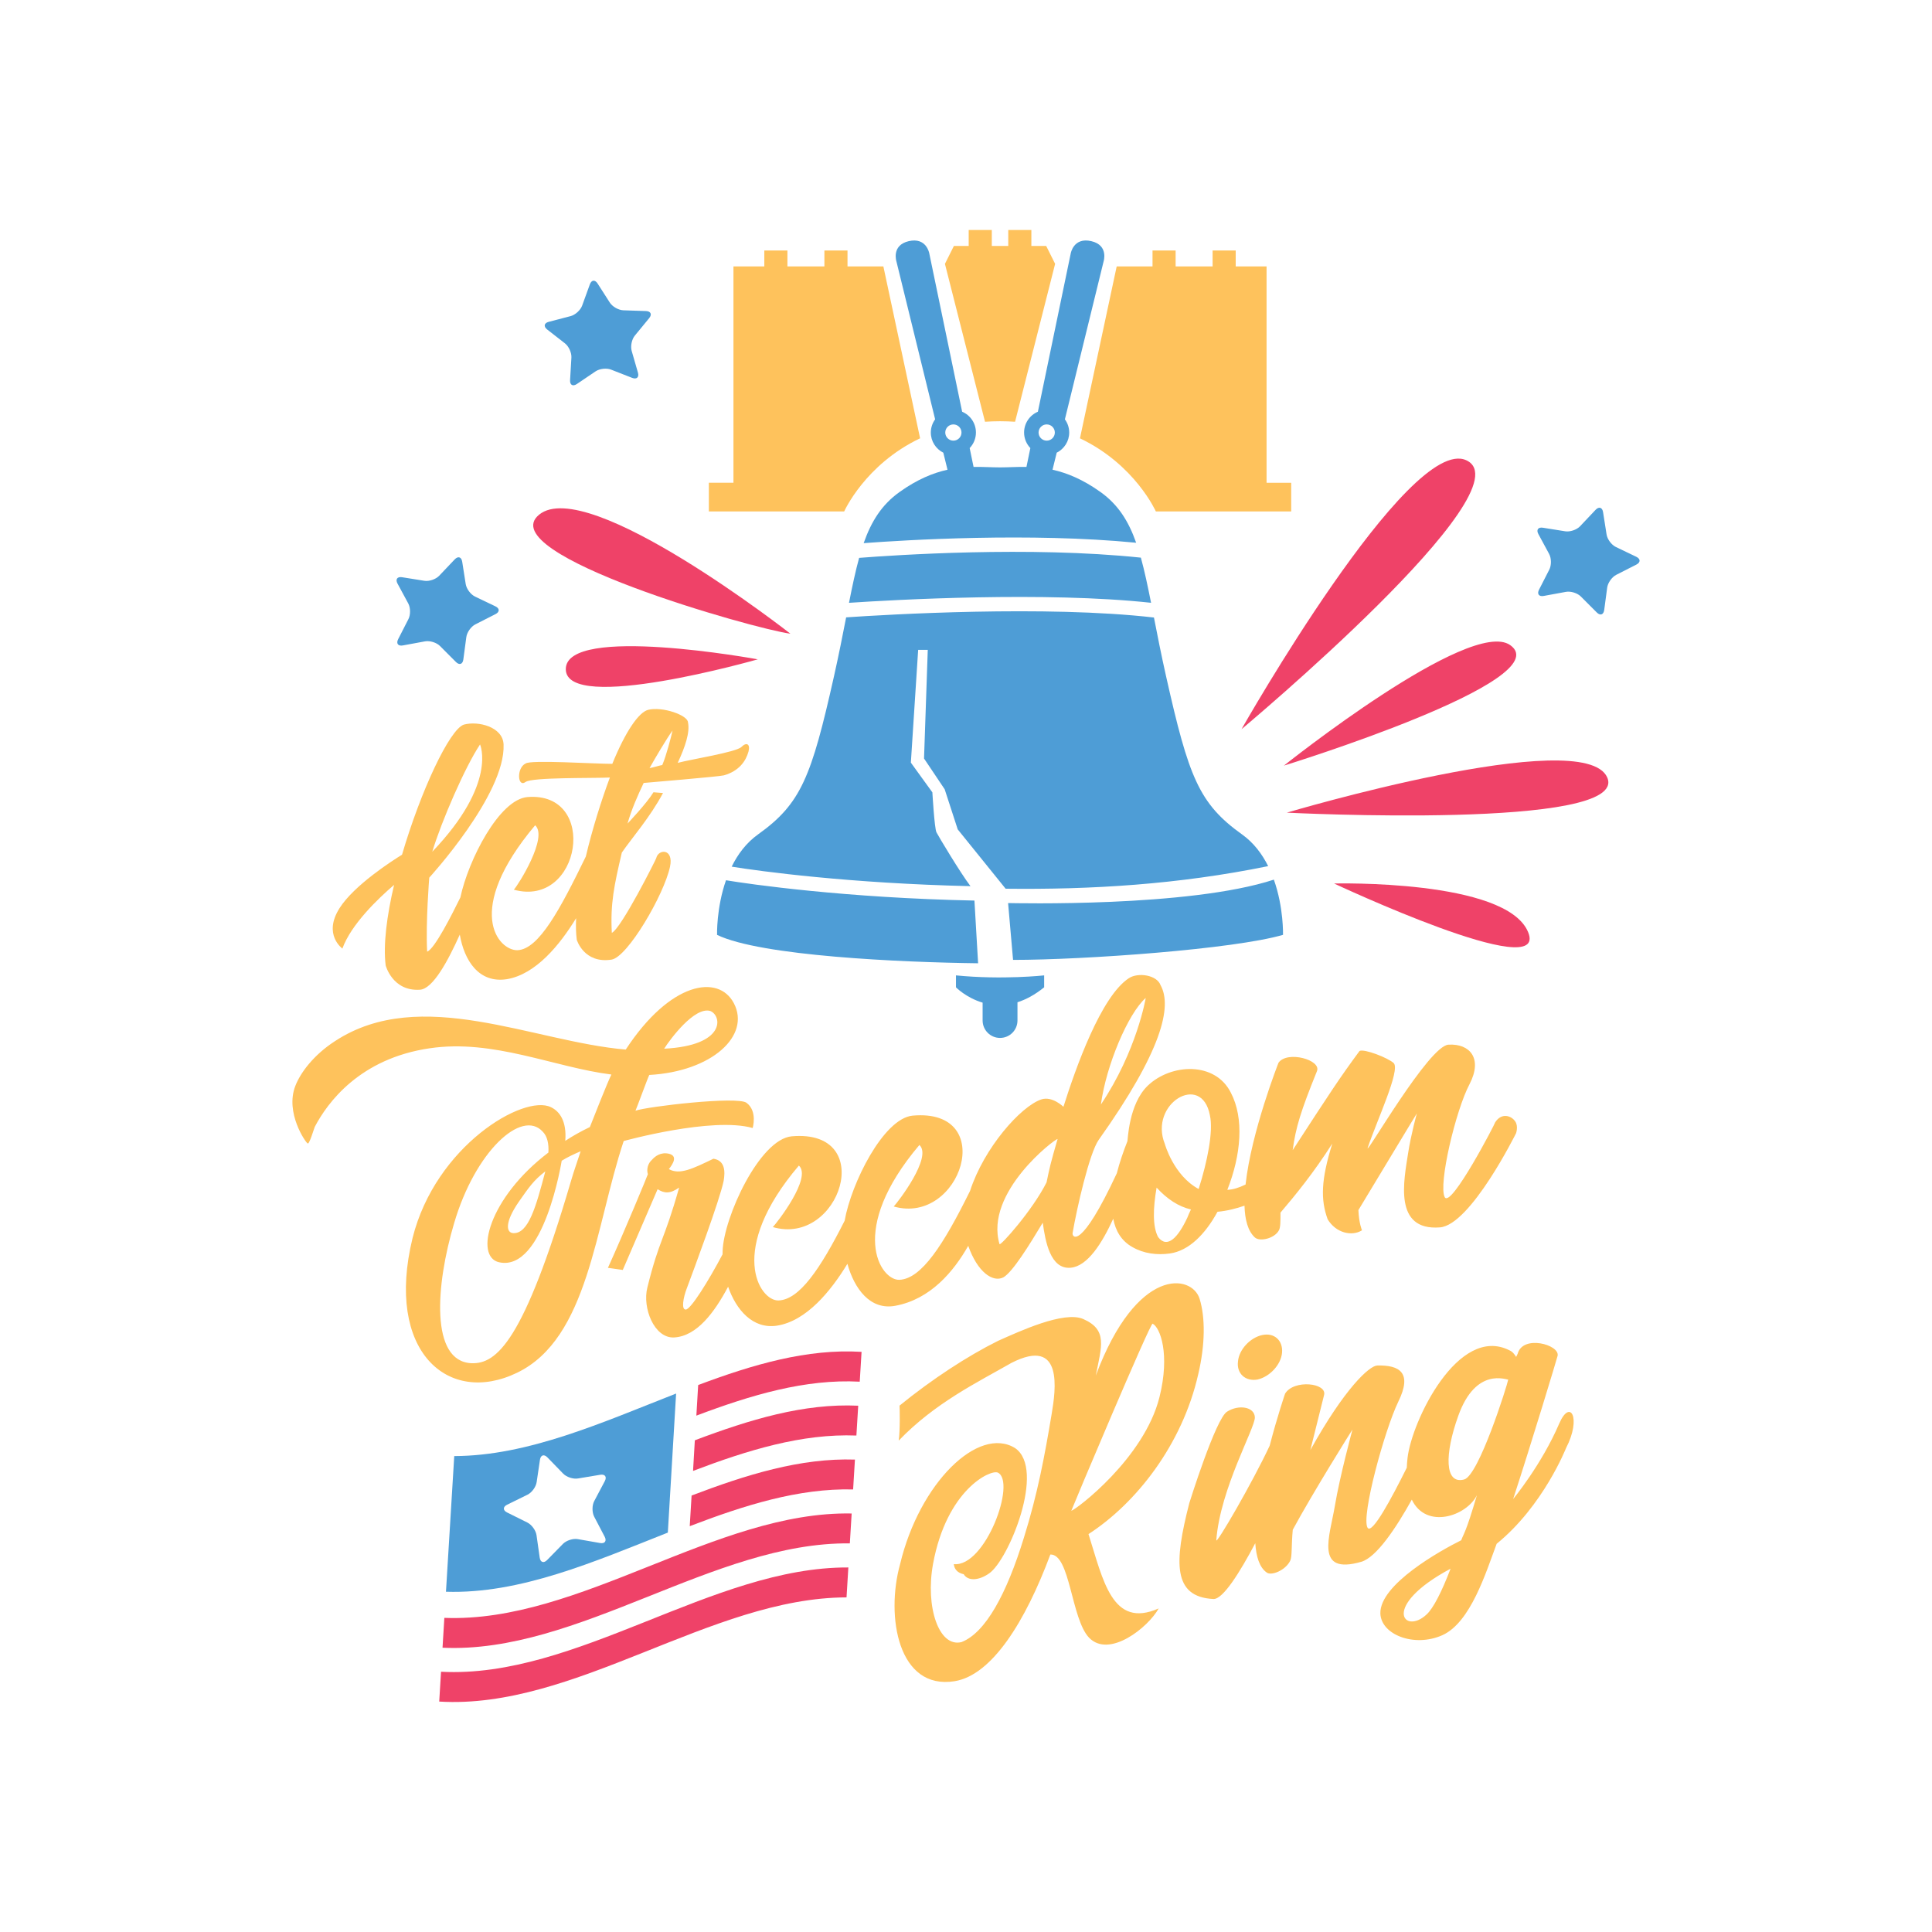
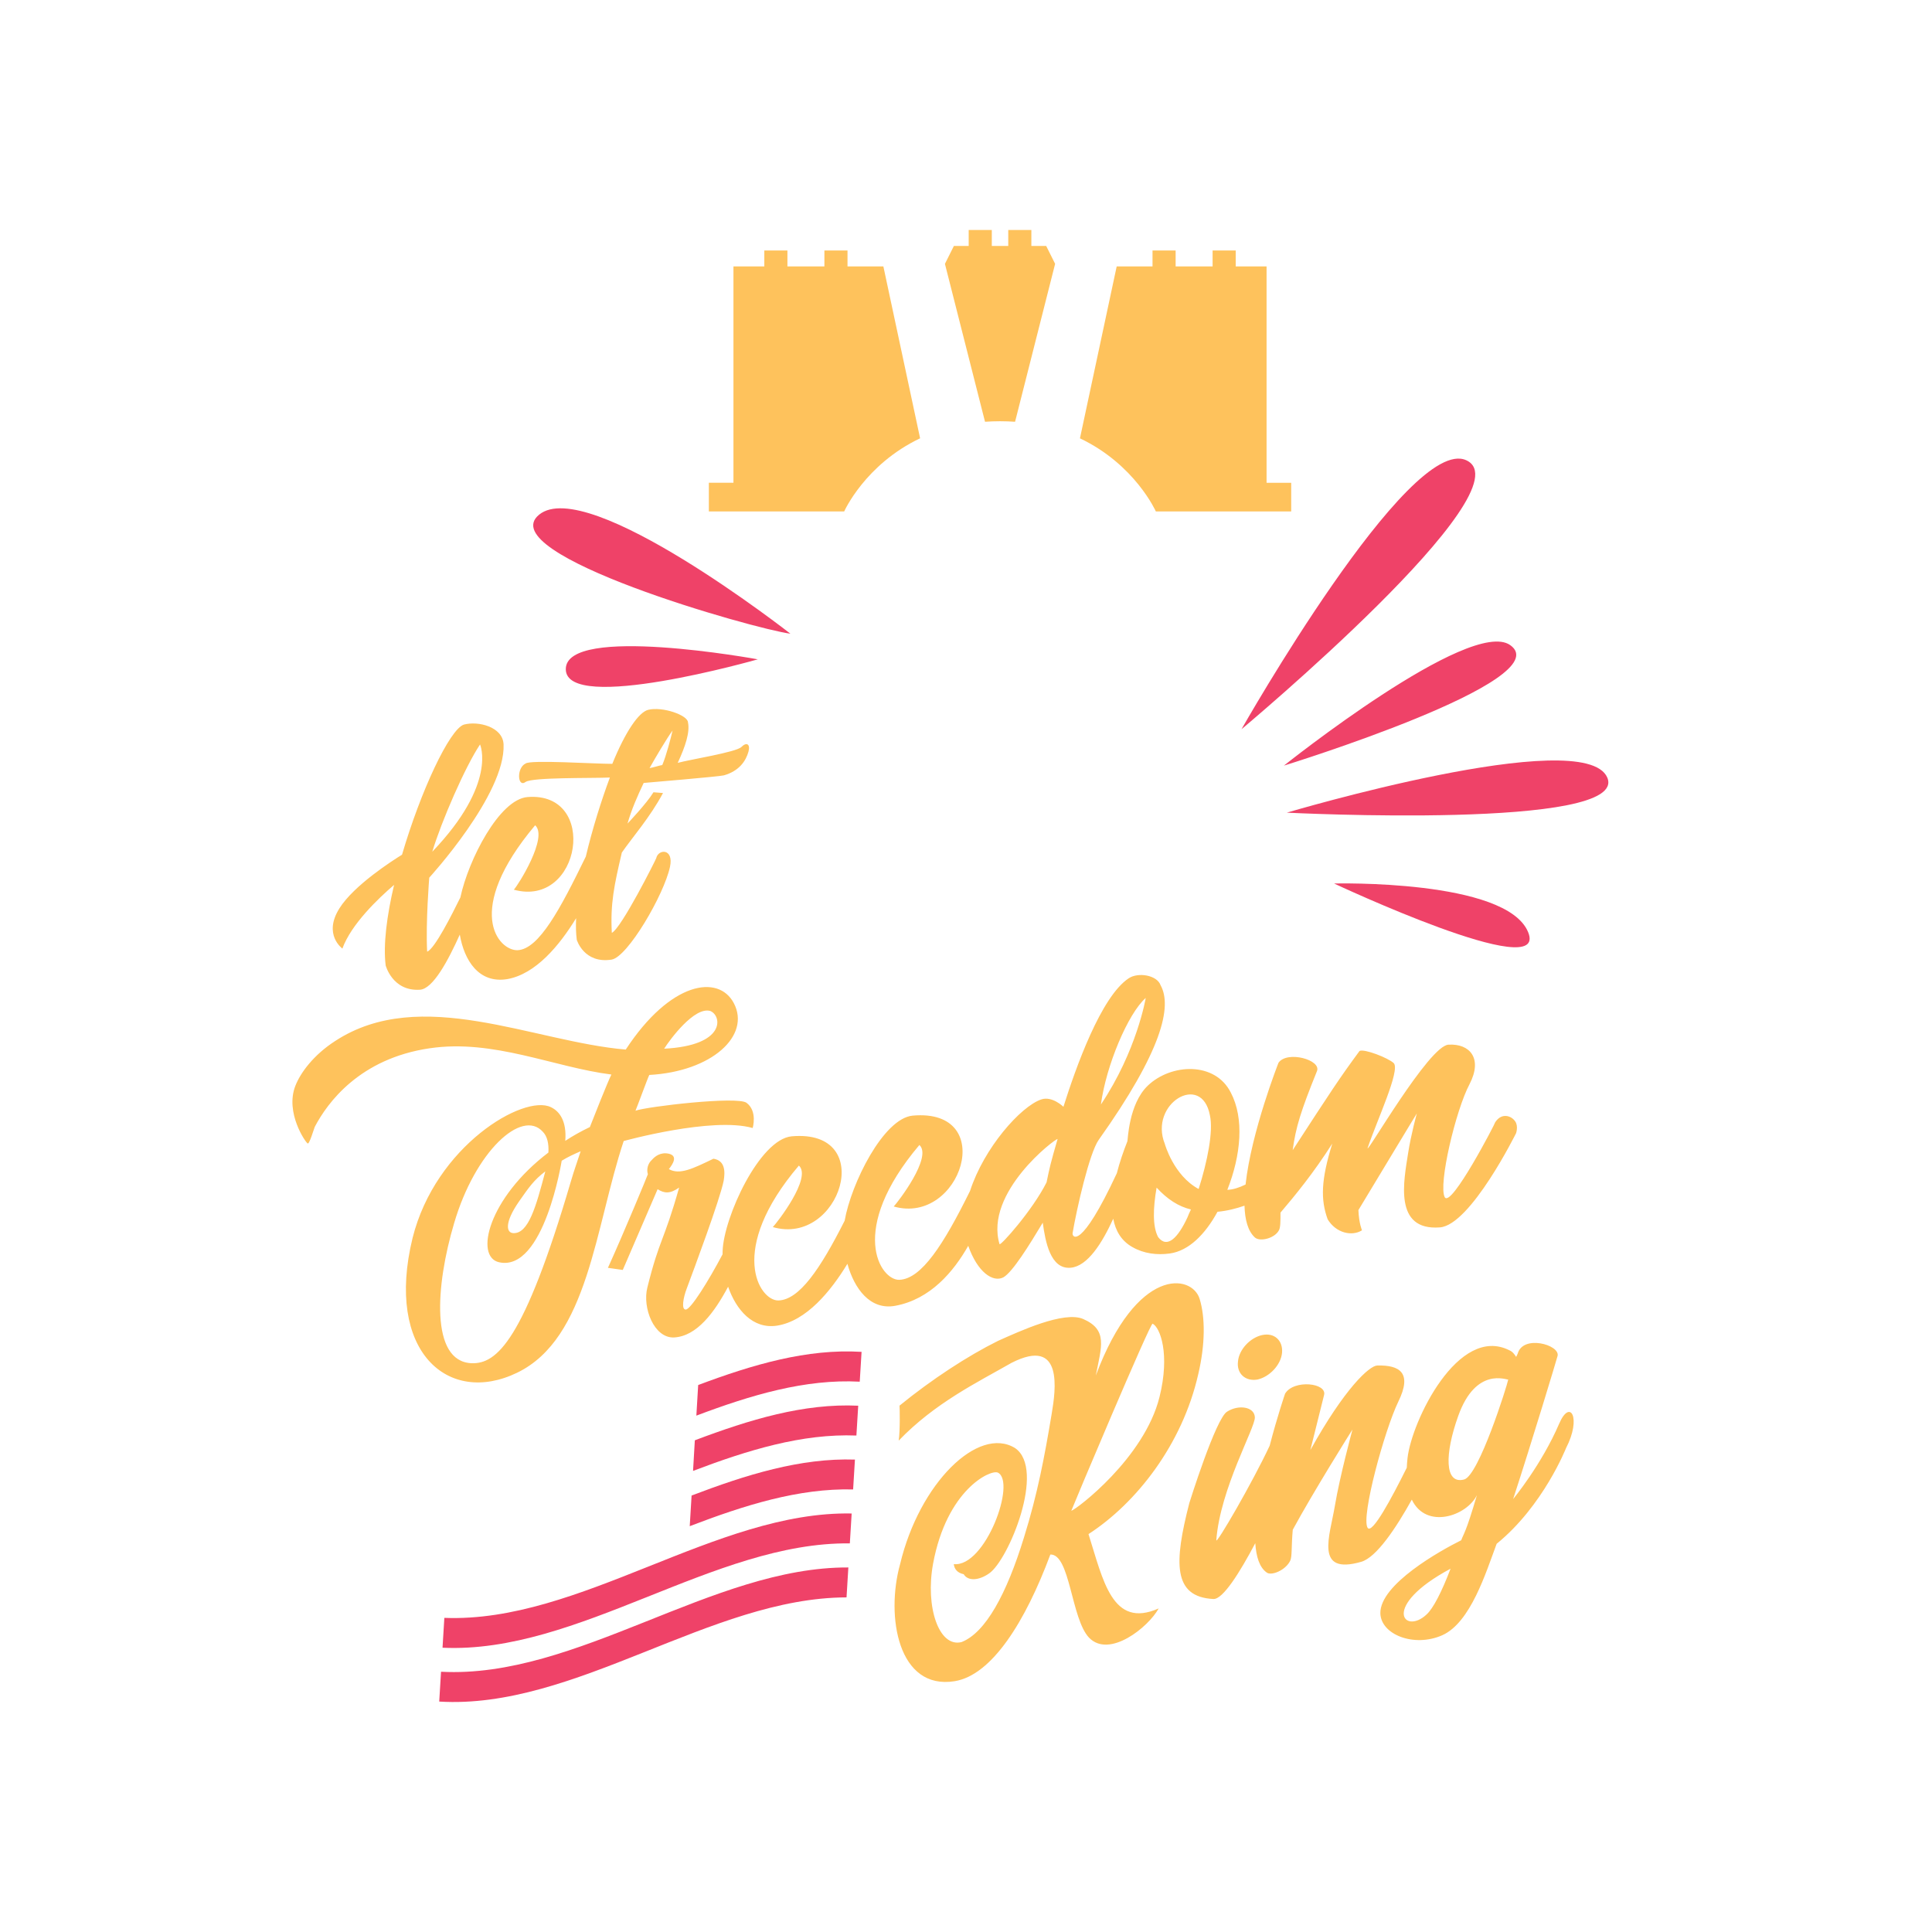
<svg xmlns="http://www.w3.org/2000/svg" version="1.1" id="Layer_1" x="0px" y="0px" viewBox="0 0 595.28 595.28" style="enable-background:new 0 0 595.28 595.28;" xml:space="preserve">
  <style type="text/css">
	.st0{fill:#484D97;}
	.st1{fill:#C6C1BE;}
	.st2{fill:#C2212B;}
	.st3{fill:#FEC25C;}
	.st4{fill:#EF4268;}
	.st5{fill:#4E9DD6;}
	.st6{fill:#DC1B2C;}
	.st7{fill:#FCB116;}
	.st8{fill:#136AA2;}
	.st9{fill:#D02032;}
	.st10{fill:#005A95;}
	.st11{fill:#C7B3B5;}
	.st12{fill:#EE2266;}
	.st13{fill:#347DC1;}
	.st14{fill:#0082C9;}
	.st15{fill:#DC1E3E;}
	.st16{fill:#F6C030;}
	.st17{fill:#DE292F;}
	.st18{fill:#9CB1A3;}
	.st19{fill:#4C60A0;}
	.st20{fill:#2575BA;}
	.st21{fill:#EB2627;}
	.st22{fill:#F9A557;}
</style>
  <g>
    <path class="st4" d="M382.53,224.68c0,0,51.62-91.01,69.27-82.86C471.07,150.71,382.53,224.68,382.53,224.68z M465.32,198.77   c-12.31-8.69-69.73,37.13-69.73,37.13S480.71,209.63,465.32,198.77z M495.2,239.52c-7.25-16.3-98.71,10.87-98.71,10.87   S502.45,255.82,495.2,239.52z M470.82,287.16c-6.79-16.3-59.77-14.94-59.77-14.94S477.61,303.46,470.82,287.16z M243.53,195.25   c0,0-62.48-48.9-77.42-36.67C151.17,170.8,232.67,193.89,243.53,195.25z M233.49,203.15c0,0-59.16-10.87-59.16,3.02   C174.32,220.05,233.49,203.15,233.49,203.15z M212.52,470.24c16.78-6.43,33.56-11.74,50.34-11.32c0.19-3.07,0.37-6.13,0.56-9.2   c-16.78-0.55-33.56,4.68-50.33,11.08C212.9,463.95,212.71,467.09,212.52,470.24z M136.35,507.69   c41.83,1.96,83.66-32.63,125.5-32.15c0.19-3.07,0.38-6.14,0.56-9.21c-41.83-0.8-83.66,33.8-125.5,32.16   C136.72,501.56,136.54,504.63,136.35,507.69z M135.33,524.28c41.83,2.56,83.67-32.02,125.5-32.1c0.19-3.07,0.37-6.15,0.56-9.22   c-41.83-0.23-83.66,34.36-125.5,32.13C135.71,518.15,135.52,521.22,135.33,524.28z M215.12,426.75c-0.19,3.14-0.38,6.29-0.56,9.43   c16.78-6.33,33.56-11.36,50.34-10.46c0.19-3.06,0.37-6.12,0.56-9.19C248.68,415.5,231.9,420.45,215.12,426.75z M213.54,453.21   c16.78-6.38,33.56-11.55,50.33-10.9c0.19-3.06,0.37-6.13,0.56-9.19c-16.78-0.79-33.56,4.31-50.34,10.66   C213.92,446.92,213.73,450.06,213.54,453.21z" />
-     <path class="st5" d="M321.71,304.21c-2.87,2.33-5.63,3.78-8.21,4.6v5.62c0,2.97-2.4,5.37-5.37,5.37c-2.97,0-5.37-2.41-5.37-5.37   v-5.5c-5.08-1.5-8.21-4.72-8.21-4.72v-3.68c14.37,1.42,27.17,0,27.17,0V304.21z M354.66,185.73c-1.04-5.23-2.01-9.83-3.14-13.91   c-34.37-3.61-75.96-0.78-86.81,0.07c-1.12,4.06-2.09,8.65-3.12,13.85C275.62,184.8,322,182.19,354.66,185.73z M277.17,151.59   c5.49-3.92,10.37-5.89,14.77-6.86l-1.29-5.25c-2.28-1.14-3.85-3.49-3.85-6.21c0-1.52,0.5-2.93,1.33-4.07l-11.91-48.58   c0,0-1.68-5.05,3.79-6.32c5.48-1.26,6.32,3.79,6.32,3.79l10.12,48.77c2.5,1.05,4.25,3.52,4.25,6.41c0,1.86-0.74,3.55-1.93,4.79   l1.2,5.8c2.93-0.04,5.63,0.15,8.15,0.15c2.52,0,5.22-0.19,8.15-0.15l1.2-5.8c-1.19-1.25-1.93-2.93-1.93-4.79   c0-2.88,1.75-5.35,4.25-6.41l10.12-48.77c0,0,0.84-5.06,6.32-3.79c5.48,1.26,3.79,6.32,3.79,6.32l-11.91,48.58   c0.83,1.14,1.33,2.55,1.33,4.07c0,2.72-1.57,5.07-3.85,6.21l-1.29,5.25c4.4,0.97,9.28,2.94,14.77,6.86   c5.43,3.88,8.63,8.92,11,15.64c-32.68-3.19-70.99-0.85-83.96,0.12C268.5,160.56,271.71,155.49,277.17,151.59z M320,133.27   c0,1.38,1.12,2.5,2.51,2.5c1.38,0,2.5-1.12,2.5-2.5c0-1.38-1.12-2.5-2.5-2.5C321.12,130.76,320,131.89,320,133.27z M293.75,135.77   c1.38,0,2.5-1.12,2.5-2.5c0-1.38-1.12-2.5-2.5-2.5c-1.38,0-2.5,1.12-2.5,2.5C291.25,134.65,292.37,135.77,293.75,135.77z    M392.5,271.03c-26.16,8.57-80.08,7.24-81.89,7.22l1.53,17.51c21.98,0,68.02-3.29,83.18-7.72   C395.31,288.05,395.56,279.65,392.5,271.03z M300.24,277.48c-39.78-0.81-69.27-5.05-76.55-6.26c-2.99,8.55-2.75,16.83-2.75,16.83   c13.44,6.52,56.69,8.46,80.43,8.75L300.24,277.48z M299.02,273.04c-3.14-4.12-9.96-15.53-10.48-16.58   c-0.63-1.26-1.26-12.32-1.26-12.32l-6.63-9.16l2.25-34.75h2.96l-1.15,33.48l6.36,9.48l4.02,12.36l14.76,18.28   c26.27,0.31,53.14-1.28,80.89-6.96c-1.85-3.7-4.43-7.19-8.06-9.78c-13.27-9.48-16.43-17.69-23.38-48.65   c-1.51-6.71-2.69-12.74-3.75-18.17c-33.33-3.84-82.4-0.9-94.84-0.05c-1.06,5.44-2.25,11.49-3.76,18.22   c-6.95,30.96-10.11,39.17-23.38,48.65c-3.68,2.63-6.28,6.18-8.13,9.94C234.11,268.44,261.77,272.19,299.02,273.04z M486.83,162.16   c-1.03,1.08-3.08,1.78-4.56,1.54l-6.88-1.1c-1.48-0.23-2.1,0.65-1.39,1.96l3.31,6.12c0.71,1.31,0.74,3.48,0.06,4.81l-3.17,6.2   c-0.68,1.33-0.03,2.2,1.44,1.93l6.85-1.26c1.47-0.27,3.54,0.37,4.59,1.43l4.92,4.93c1.06,1.06,2.08,0.71,2.28-0.77l0.92-6.9   c0.2-1.48,1.45-3.25,2.78-3.93l6.21-3.16c1.33-0.68,1.32-1.76-0.03-2.41l-6.28-3.01c-1.35-0.65-2.64-2.38-2.87-3.86l-1.08-6.88   c-0.23-1.48-1.27-1.8-2.3-0.72L486.83,162.16z M178.08,455.54c-1.47,0.25-3.53-0.42-4.57-1.5l-4.85-5   c-1.04-1.07-2.07-0.74-2.29,0.74l-1.02,6.89c-0.22,1.48-1.49,3.23-2.84,3.88l-6.25,3.07c-1.34,0.66-1.35,1.74-0.01,2.4l6.24,3.1   c1.34,0.67,2.61,2.42,2.82,3.9l0.98,6.9c0.21,1.48,1.24,1.82,2.29,0.75l4.87-4.97c1.05-1.07,3.11-1.73,4.58-1.47l6.86,1.2   c1.47,0.26,2.11-0.62,1.42-1.94l-3.23-6.17c-0.69-1.32-0.69-3.49,0.01-4.81l3.26-6.16c0.7-1.32,0.06-2.2-1.41-1.95L178.08,455.54z    M179.37,94.16c-0.51,1.41-2.11,2.86-3.55,3.24l-6.74,1.76c-1.45,0.38-1.66,1.44-0.49,2.36l5.49,4.28   c1.18,0.92,2.07,2.89,1.98,4.38l-0.41,6.95c-0.09,1.49,0.85,2.03,2.09,1.19l5.77-3.9c1.24-0.84,3.39-1.08,4.78-0.53l6.49,2.54   c1.39,0.54,2.19-0.18,1.78-1.62l-1.93-6.69c-0.41-1.44,0.02-3.56,0.97-4.71l4.42-5.38c0.95-1.15,0.5-2.14-0.99-2.19l-6.96-0.23   c-1.49-0.05-3.38-1.12-4.18-2.38l-3.76-5.87c-0.81-1.26-1.88-1.14-2.39,0.27L179.37,94.16z M135.31,177.41   c-1.03,1.08-3.08,1.78-4.56,1.54l-6.88-1.1c-1.47-0.23-2.1,0.65-1.39,1.96l3.31,6.12c0.71,1.31,0.74,3.48,0.06,4.81l-3.17,6.2   c-0.68,1.33-0.03,2.2,1.44,1.93l6.85-1.26c1.47-0.27,3.54,0.37,4.59,1.43l4.92,4.93c1.06,1.06,2.08,0.71,2.28-0.77l0.92-6.9   c0.2-1.48,1.45-3.25,2.78-3.92l6.21-3.16c1.33-0.68,1.32-1.76-0.03-2.4l-6.28-3.01c-1.35-0.65-2.64-2.38-2.87-3.86l-1.08-6.88   c-0.23-1.48-1.27-1.8-2.3-0.72L135.31,177.41z M208.32,429.37c-0.85,14.28-1.7,28.56-2.55,42.85   c-22.79,9.02-45.57,18.95-68.36,18.22c0.85-13.92,1.7-27.85,2.55-41.8C162.74,448.58,185.53,438.3,208.32,429.37z" />
    <path class="st3" d="M322.34,75.77l2.76,5.52l-12.34,48.66c-1.5-0.1-3.04-0.16-4.63-0.16c-1.59,0-3.14,0.06-4.63,0.16L291.15,81.3   l2.76-5.52h4.56v-4.91h7.12v4.91h2.53h2.54v-4.91h7.12v4.91H322.34z M261.13,82.09v-4.91h-7.12v4.91h-11.39v-4.91h-7.12v4.91h-9.51   v66.65h-7.58v8.84h7.58h27.8h6.32c0,0,6.41-14.46,23.39-22.53l-11.32-52.97H261.13z M390.25,148.74V82.09h-9.51v-4.91h-7.12v4.91   h-11.39v-4.91h-7.12v4.91h-11.04l-11.32,52.97c16.97,8.06,23.39,22.53,23.39,22.53h6.32h27.8h7.58v-8.84H390.25z M192.17,351.57   c-8.84,26.56-10.89,60.79-32.84,71.39c-21.31,10.31-40.73-6.64-32.21-41.52c7.1-28.37,34.26-44.39,42.63-40.3   c2.68,1.27,4.9,4.32,4.42,10.37c2.37-1.55,4.89-2.96,7.58-4.25c1.11-2.82,5.37-13.64,6.63-16.18   c-17.68-2.22-36.31-11.02-56.04-8.08c-21.47,3.16-31.42,16.69-35.36,24.21c-0.16,0.32-1.74,5.7-2.21,5.08   c-0.63-0.3-6.95-9.45-3.79-17.66c1.58-4.11,5.68-9.63,12.31-13.89c26.37-17.21,60.94,0.21,89.51,2.65   c13.73-20.96,28.58-23.29,33.31-14.29c5.26,10.01-6.79,21.06-26.05,22.11c-0.47,0.86-3.79,10.01-4.26,11.02   c3.63-1.3,31.38-4.54,34.21-2.44c3.46,2.57,1.9,7.77,1.9,7.77C219.45,344.01,192.17,351.57,192.17,351.57z M204.64,323.12   c19.1-0.96,17.84-10.16,14.21-11.62C213.96,310.06,206.38,320.35,204.64,323.12z M178.91,354.72c-2.05,0.89-3.95,1.75-5.84,2.92   c0,0-5.46,34.29-19.26,31.29c-7.71-1.67-3.32-19.77,15.16-33.81c0.16-2.7-0.32-5.01-1.74-6.43c-6.47-7.13-20.84,6.11-27.31,28.21   c-5.68,19.05-7.42,42.6,5.37,43.13c7.74,0.26,16.1-6.67,30.63-56.1C176.86,360.66,177.96,357.68,178.91,354.72z M159.91,370.2   c-4.58,6.62-3.86,9.62-1.81,9.74c4.74,0.31,7.08-8.27,9.92-19.02C164.38,363.69,162.91,365.94,159.91,370.2z M275.82,402.34   c-7.73,1.42-12.6-5.3-14.72-12.94c-5.1,8.39-12.61,17.64-21.73,19.06c-7.42,1.12-12.55-4.87-15.03-12   c-4.15,7.78-9.57,15.26-16.66,15.63c-6.16,0.28-9.8-9.17-8.22-15.38c3.79-15.23,5.05-13.99,9.79-30.8c-2.84,2-4.58,1.79-6.63,0.5   c-3.58,8.31-7.16,16.6-10.73,24.88c-1.53-0.21-3.05-0.43-4.58-0.65c4.89-10.75,12.31-28.7,12.31-28.85c-0.47-1.51,0-3.32,1.26-4.44   c0.95-1.08,2.68-2.44,5.21-1.87c2.84,0.68,1.26,3.13,0,4.74c3.32,1.88,7.42-0.16,13.73-3.2c3.63,0.54,3.63,4.01,3.16,6.77   c-1.11,5.71-9.31,27.66-11.37,33.18c-1.1,2.85-1.74,6.58-0.32,6.52c1.52,0.01,6.99-8.78,11.34-17.01c0-0.34,0.01-0.68,0.02-1.01   c0.32-10.31,11.37-34.48,21.31-35.36c26.52-2.3,14.84,33.98-5.84,27.97c1.26-1.3,12.14-15.22,8.03-18.95   c-22.26,26.13-12.14,41.72-6.3,41.56c6.41-0.21,12.83-9.58,20.4-24.57c1.99-11.42,11.93-31.53,20.96-32.38   c26.52-2.36,14.84,33.9-5.84,28c1.26-1.32,12.01-15.24,7.91-18.95c-22.26,26.27-12.01,41.76-6.17,41.54   c6.8-0.27,13.59-10.8,21.78-27.39c4.29-13.25,15.61-26.05,21.95-28.19c3.37-1.13,6.82,2.27,6.82,2.27   c3.79-11.98,11.55-33.96,20.15-39.62c2.87-1.89,8.68-0.99,9.79,2.17c3.63,6.56,0.4,20.25-19.07,47.64   c-2.88,4.05-6.79,21.28-8.05,28.77c-0.19,1.15,2.42,5.6,13.64-18.5c0.85-3.35,2.01-6.71,3.25-9.84c0.14-0.09,0.32-11.49,6.33-17.18   c7.19-6.81,20.74-7.44,25.56,2.24c4.11,7.87,3.16,19.12-1.1,29.91c1.8-0.07,3.64-0.68,5.62-1.64   c1.76-16.24,10.16-37.56,10.16-37.54c2.68-3.78,13.25-0.88,11.84,2.6c-4.99,12.35-6.53,17.3-7.48,24.35   c12-18.46,14.45-22.21,20.6-30.56c1.42-0.74,8.82,2.12,10.55,3.76c2.05,2.24-5.21,17.68-8.05,26.11   c-0.79,2.74,18.94-31.66,24.94-31.81c6.47-0.37,10.58,4.15,6.47,12.13c-4.26,7.98-9.71,31-7.66,34.87   c1.95,3.47,15.73-23.07,15.54-23.08c1.99-3.08,5.02-2.04,6.2-0.24c0.99,1.51,0.23,3.62,0.23,3.62c0-0.03-13.99,28.27-23.46,29   c-14.37,1.11-11.1-14.41-9.79-22.91c0.87-5.64,2.68-12.21,2.68-12.2c0-0.08-13.74,22.73-18,29.78c0.16,4.09,1.1,6.23,1.1,6.23   c-3.16,1.97-8.05,0.8-10.58-3.4c-2.21-6.12-2.04-12.15,1.43-23.33c-5.84,9.16-11.38,15.89-15.96,21.28c0,2.68,0,4.58-0.47,5.42   c-1.27,2.5-5.84,3.64-7.42,2.24c-2.15-1.97-3.08-5.48-3.2-9.8c-2.48,0.87-5.32,1.6-8.32,1.88c-3.79,6.95-8.84,12.03-14.68,12.85   c-3.95,0.55-8.05,0.04-11.53-1.97c-3.42-1.91-5.21-5.01-5.91-8.74c-3.38,7.39-7.85,14.63-13.11,15.1   c-6.29,0.57-7.82-8.16-8.61-13.88c-4.1,6.83-9.31,15.27-12.16,16.86c-3.22,1.61-7.93-1.59-10.8-9.73   C293.83,391.78,286.68,400.35,275.82,402.34z M358.9,352.46c0,0.01,2.68,9.71,10.42,13.89c2.68-8.41,4.58-17.8,3.47-22.71   C370.26,330.22,353.93,340.08,358.9,352.46z M356.84,381.17c2.84,3.7,6.16,0.08,9-5.99c0.31-0.83,0.63-1.51,1.11-2.52   c-3.79-0.91-7.26-3.11-10.58-6.74C355.26,372.24,355.1,377.94,356.84,381.17z M339.21,340.31c11.09-16.53,13.81-32.83,13.81-32.83   C347.59,312.24,340.8,328.31,339.21,340.31z M307.97,383.33c0.16,0.76,10.07-10.25,14.49-19.02c0.95-4.58,1.19-5.74,3.4-13.36   C325.23,350.74,303.24,367.4,307.97,383.33z M460.7,345.76c-0.01,0-0.06,0.07-0.14,0.21C460.61,345.9,460.66,345.83,460.7,345.76z    M357.01,495.58c-3.19,5.82-15.24,15.5-21.48,8.99c-5.51-5.86-5.8-25.79-11.9-25.6c-7.69,20.66-17.99,37.15-29.46,39.03   c-17.41,2.83-21.33-19.9-16.83-36.09c5.95-24.95,24.09-42.7,35.41-35.74c9.58,6.52-2.03,34.57-7.98,38.62   c-3.19,2.24-6.53,2.43-7.84,0.25c-2.03-0.42-2.9-1.69-3.05-3.11c9.72,1.02,19.36-25.4,13.56-28.2   c-2.32-1.01-15.73,5.33-19.94,28.04c-2.47,13.36,1.81,25.96,8.77,24.18c7.4-2.89,13.87-14.79,19.23-32.23   c4.21-13.48,6.36-25.04,8.54-38.1c1.21-7.24,3.73-23.91-12.38-15.7c-10.45,5.98-23.59,12.33-34.76,23.96   c0.46-2.99,0.33-10.25,0.25-10.78c9.97-8.11,20.93-15.28,30.36-19.96c6.53-2.9,20.32-9.34,26.27-6.72   c7.55,3.33,5.65,8.37,3.84,17.42c12.68-33.81,29.68-31.29,32.01-23.61c1.74,5.68,1.74,13.96-0.44,23.21   c-4.93,21.72-19.15,39.76-33.81,49.24C339.89,486.82,342.64,501.95,357.01,495.58z M330.08,465.51   c1.6-0.47,22.46-16.19,27.17-35.02c3.32-13.28,0.21-21.5-2.11-22.64C354.41,407.51,330.81,463.55,330.08,465.51z M388.86,411.36   c-3.63,0.8-7.1,4.41-7.42,8.14c-0.47,3.78,2.37,6.2,6,5.56c3.79-0.85,7.26-4.57,7.58-8.29   C395.33,413.04,392.64,410.52,388.86,411.36z M482.52,446.19c-0.03,0.05-7.01,17.81-21.38,29.48c-3.32,8.91-8.05,24.27-16.73,28.16   c-8.68,3.86-18.94-0.17-19.1-6.75c-0.16-8.91,18.44-19.29,24.92-22.51c0.79-2.18,1.36-2.07,4.83-13.89   c-3.14,6.43-15.61,10.67-20.06,1.38c-4.92,8.85-10.9,17.79-15.56,19.15c-14.52,4.19-9.69-7.95-8.15-17.21   c1.51-9.06,5.43-23.56,5.43-23.54c0-0.08-12.24,19.5-18.4,30.88c-0.47,5.19-0.16,8.26-0.79,9.55c-1.42,2.94-5.84,4.75-7.26,3.61   c-2.19-1.55-3.22-4.81-3.5-9.02c-4.73,8.94-9.97,17.36-12.91,17.2c-12.47-0.65-12.16-11.11-7.42-29.54c0,0,8.21-26.32,11.68-28.21   c3.47-2.21,8.37-1.53,8.52,1.74c0.16,3.24-10.67,21.9-11.88,37.89c-0.12,1.59,11.11-17.69,16.45-29.13   c2.35-9.05,4.74-16.04,4.74-16.02c2.68-4.47,13.1-3.32,12,0.48l-4.21,16.9c10.57-19.02,18.19-26.01,20.63-26.06   c6.78-0.16,10.89,2.14,6.47,11.14c-4.26,8.81-11.53,35.41-9.47,38.85c1.38,2.15,7.36-9.01,12.08-18.5   c0.04-0.94,0.11-1.92,0.23-2.97c1.26-11.3,15.63-41.21,31.42-33.19c0.95,0.39,1.58,1.28,2.05,2.03c0.16-0.33,0.32-0.66,0.47-0.99   c1.58-5.92,12.95-2.8,12.31,0.61c-0.16,0.74-8.03,26.81-13.71,44.17c0,0,8.75-10.56,14.19-23.24   C483.76,430.83,487.37,436.84,482.52,446.19z M446.94,483.34c-21.79,11.67-14.21,20.5-7.42,14.13   C441.57,495.65,444.25,490.42,446.94,483.34z M464.71,425.06c-0.47,0.18-9.93-4.06-15.39,11.17c-4.23,11.77-4.29,21.25,1.81,19.62   C455.66,454.64,464.4,426.82,464.71,425.06z M104.59,279.86c4.49-7.13,16.39-14.73,19.28-16.51c5.73-19.58,14.65-38.64,19.06-40.09   c4.42-1.19,12,0.68,12.23,6.11c0.64,15.37-22.9,41.05-22.9,41.05s-1.12,13.67-0.65,22.8c2.32-0.82,7.74-11.63,10.24-16.71   c2.46-11.54,11.99-30.25,20.71-30.93c22.02-1.71,16.44,34.26-4.24,28.55c1.26-1.3,10.67-16.18,6.57-19.85   c-22.26,26.45-11.27,38.67-5.43,38.49c6.6-0.29,13.18-12.72,21.04-28.85c1.99-8.4,4.7-17.06,7.41-24.35   c-5.53,0.25-23.91-0.11-25.96,1.36c-2.53,1.88-2.84-4.38,0-5.68c1.42-1.2,21.35,0.12,26.71,0.1c4.11-10.1,8.16-15.86,11-16.63   c4.42-1.13,12.32,1.65,12.32,3.88c0.63,2.97-0.8,7.39-3.17,12.45c3.95-1.07,17.86-3.26,19.6-4.87c1.58-1.61,2.84-0.97,2.21,1.4   c-0.79,2.85-2.84,5.97-7.58,7.32c-1.58,0.4-24.16,2.28-24.72,2.34c-1.89,4.01-3.71,8.08-4.97,12.51c0,0,5.95-6.25,7.99-9.64   l2.94,0.23c-3.95,7.44-9.52,13.77-12.68,18.34c-2.37,10.13-3.57,15.67-3.09,24.75c3-1.49,13.59-22.61,13.68-23.01   c0.62-2.87,5.49-3.1,4.24,2.68c-1.86,8.64-13.07,27.79-17.98,28.57c-8.52,1.34-10.74-6.09-10.74-6.11   c-0.26-1.97-0.31-4.21-0.2-6.65c-5.08,8.31-12.42,17.25-21.27,18.78c-8.69,1.39-13.2-5.73-14.57-13.72   c-3.63,8.06-8.25,16.71-12.26,16.98c-8.52,0.56-10.58-7.53-10.58-7.48c-0.8-6.41,0.37-15.36,2.59-24.82   c-4.89,4.19-13.22,12.13-15.93,19.63C105.5,292.24,99.46,288.01,104.59,279.86z M200.14,236.66c0.79-0.08,3.29-0.88,3.92-0.94   c1.26-2.96,2.7-8.55,3.17-10.64C205.49,227.43,201.72,233.81,200.14,236.66z M133.19,262.43c20.15-21.06,14.72-33.05,14.72-33.05   C143.33,236.22,136.04,253,133.19,262.43z" />
  </g>
</svg>